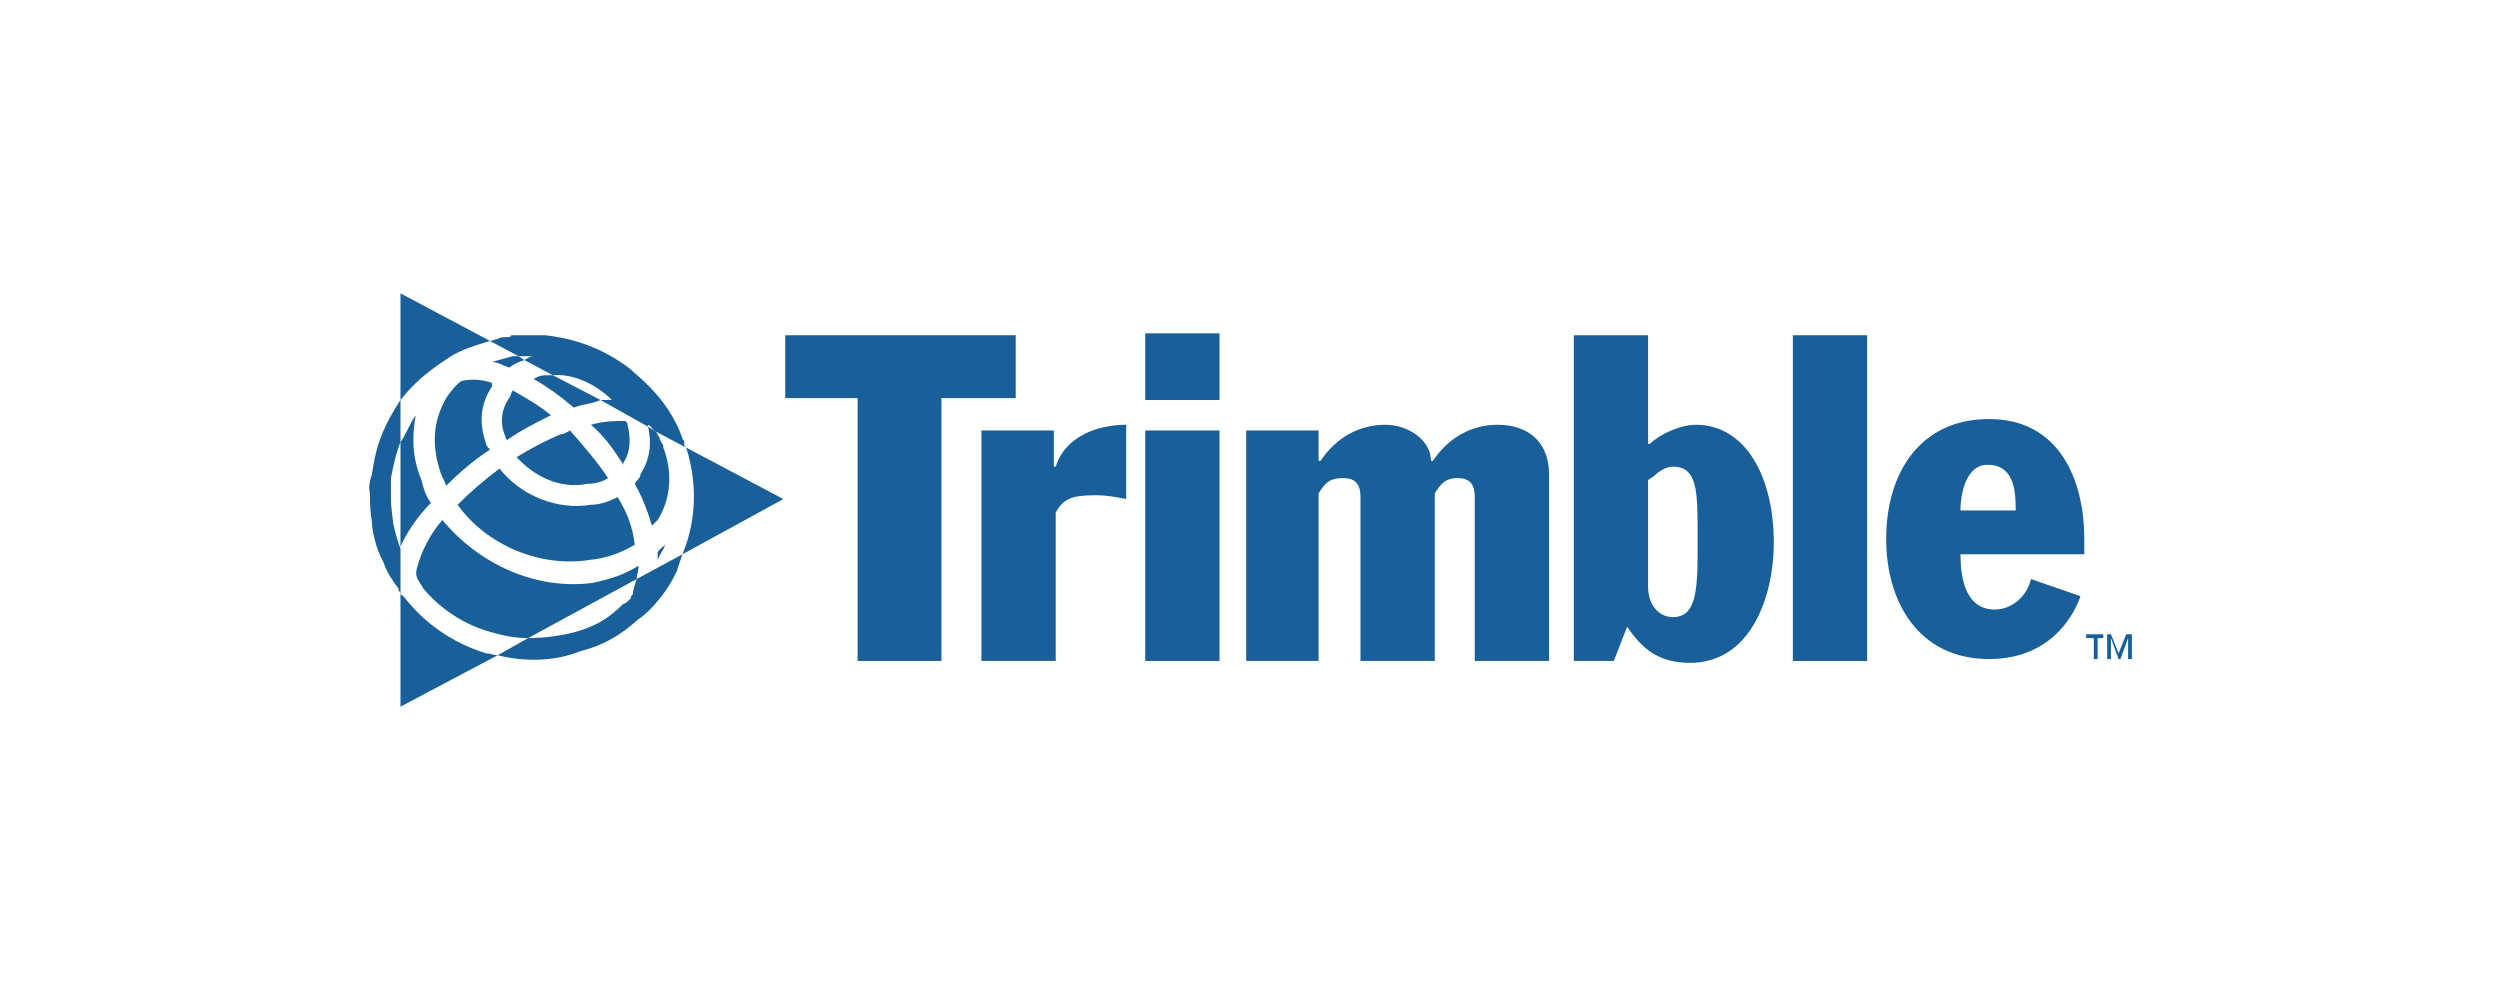
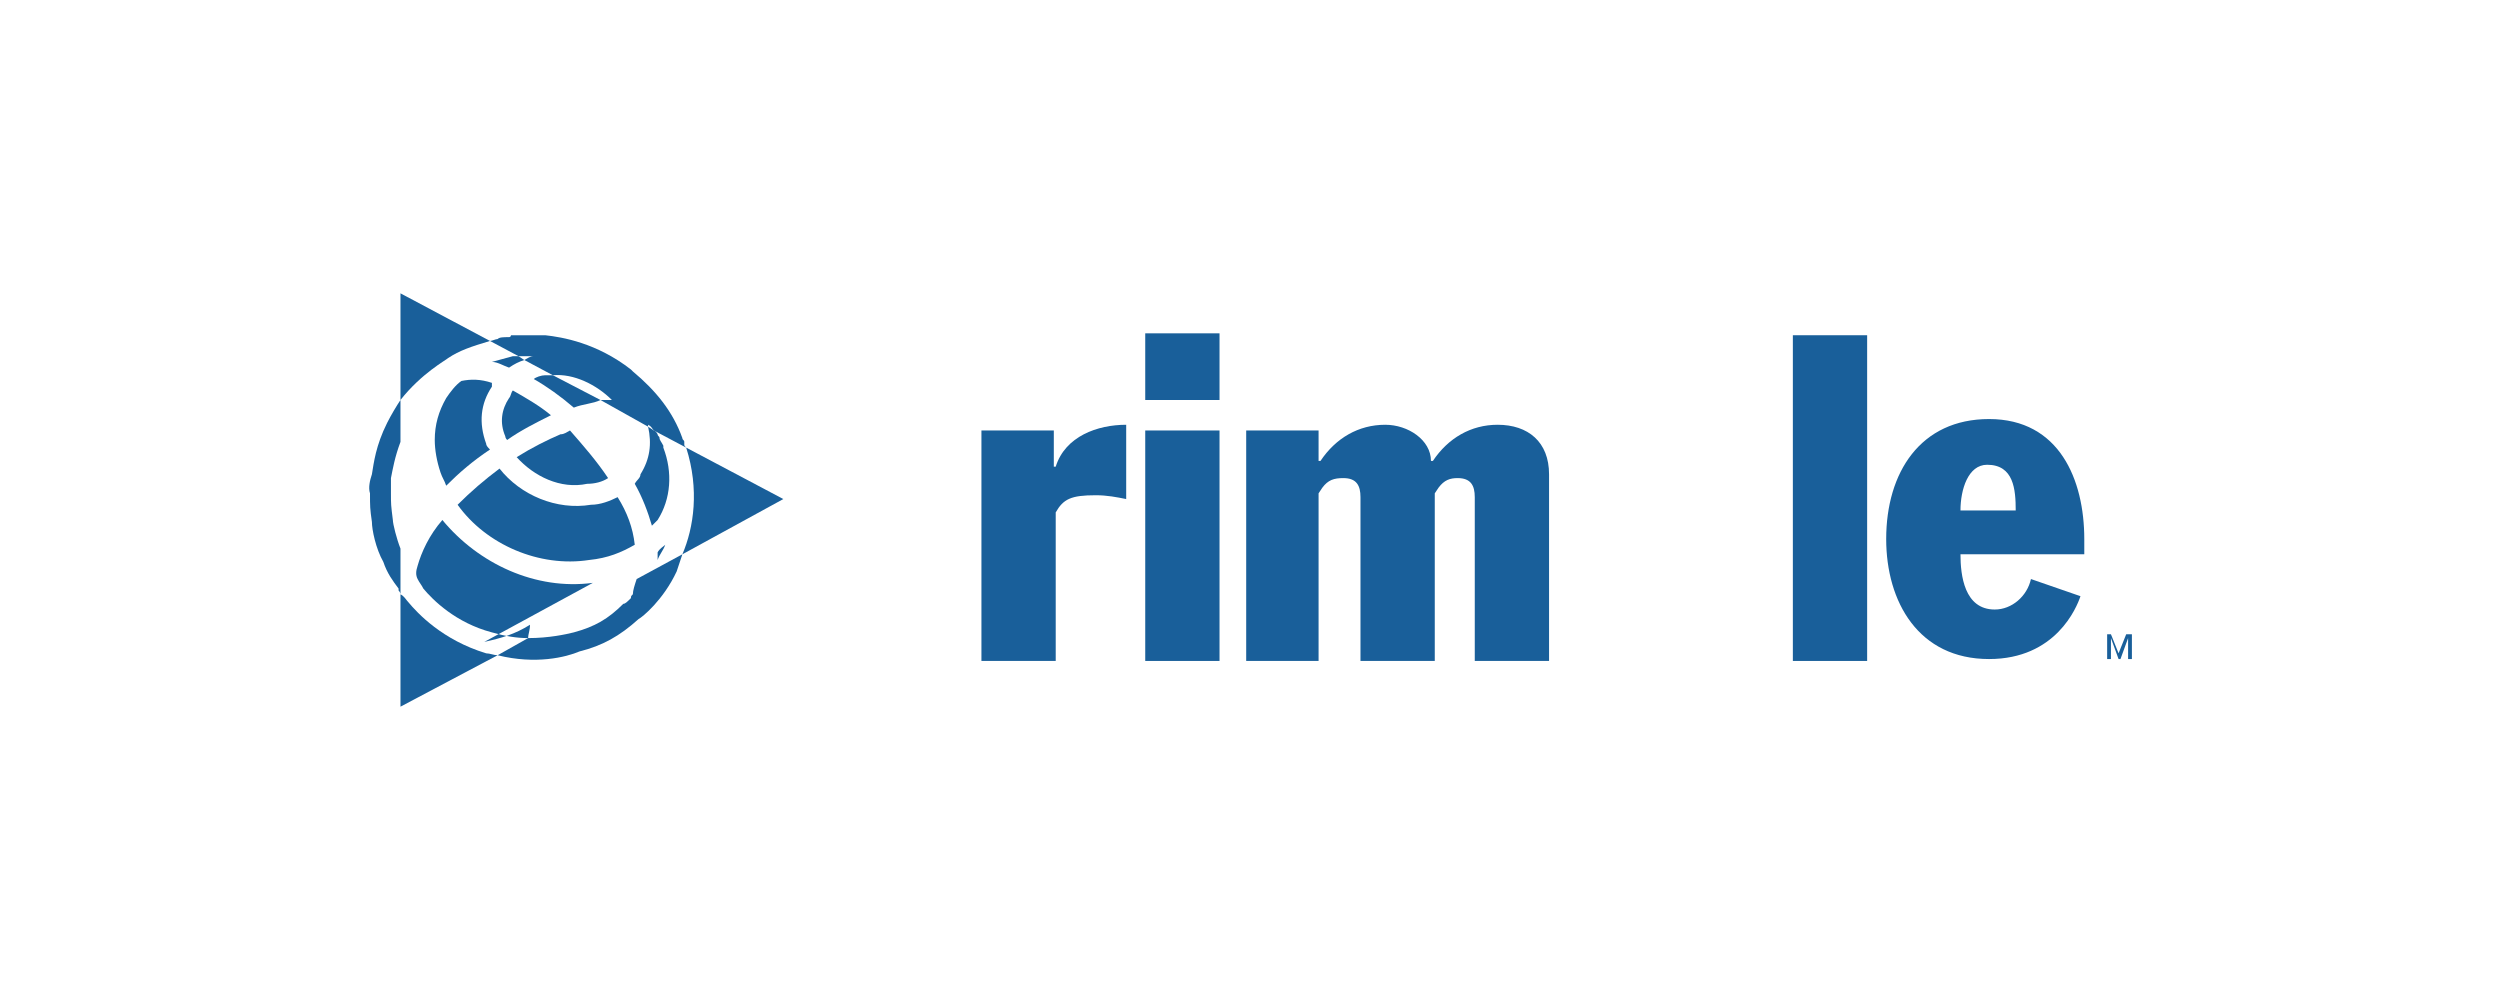
<svg xmlns="http://www.w3.org/2000/svg" xml:space="preserve" width="52.5mm" height="21mm" version="1.1" style="shape-rendering:geometricPrecision; text-rendering:geometricPrecision; image-rendering:optimizeQuality; fill-rule:evenodd; clip-rule:evenodd" viewBox="0 0 1312 525">
  <defs>
    <style type="text/css">
   
    .fil0 {fill:none}
    .fil1 {fill:#195F9A}
   
  </style>
  </defs>
  <g id="Layer_x0020_1">
    <rect class="fil0" width="1312" height="525" />
    <g id="_2033347400464">
-       <polygon class="fil1" points="412,176 533,176 533,209 494,209 494,347 450,347 450,209 412,209 " />
      <path class="fil1" d="M515 226l38 0 0 19 1 0c5,-16 22,-22 37,-22l0 39c-5,-1 -10,-2 -16,-2 -13,0 -17,2 -21,9l0 78 -39 0 0 -121z" />
      <polygon class="fil1" points="601,226 640,226 640,347 601,347 " />
      <path class="fil1" d="M654 226l38 0 0 16 1 0c8,-12 20,-19 34,-19 12,0 24,8 24,19l1 0c8,-12 20,-19 34,-19 16,0 27,9 27,26l0 98 -39 0 0 -86c0,-6 -2,-10 -9,-10 -4,0 -7,1 -10,5l-2 3 0 88 -39 0 0 -86c0,-6 -2,-10 -9,-10 -5,0 -8,1 -11,5l-2 3 0 88 -38 0 0 -121z" />
-       <path class="fil1" d="M826 176l39 0 0 57 1 0c5,-5 16,-10 24,-10 26,0 41,27 41,62 0,28 -12,63 -44,63 -16,0 -25,-7 -33,-19l-7 18 -21 0 0 -171zm39 132c0,10 6,16 13,16 11,0 13,-11 13,-33l0 -10c0,-23 0,-36 -13,-36 -4,0 -8,3 -10,5l-3 2 0 56z" />
      <polygon class="fil1" points="941,176 980,176 980,347 941,347 " />
      <path class="fil1" d="M1029 291c0,11 2,29 18,29 9,0 17,-7 19,-16l26 9c-2,6 -13,33 -48,33 -37,0 -54,-30 -54,-63 0,-35 18,-63 54,-63 37,0 50,32 50,63l0 8 -65 0zm29 -23c0,-11 -1,-24 -15,-24 -10,0 -14,13 -14,24l29 0z" />
      <polygon class="fil1" points="601,175 640,175 640,210 601,210 " />
      <path class="fil1" d="M334 304c-1,3 -2,6 -2,8 -1,1 -1,1 -1,2 -2,2 -3,3 -4,3 -8,8 -15,12 -26,15 -4,1 -13,3 -24,3l-16 9c20,5 36,1 43,-2 12,-3 21,-8 31,-17 2,-1 13,-10 20,-25 1,-3 2,-6 3,-9l-24 13z" />
      <path class="fil1" d="M275 187c1,0 2,0 2,0 1,0 2,0 3,0 -2,0 -3,1 -5,2l15 8c11,-1 23,5 31,13 -2,0 -4,0 -6,0l25 14c0,0 0,-1 0,-1 2,1 2,2 3,3l17 9c-1,-1 -1,-1 -1,-2 0,-1 0,-1 0,-1 0,-1 -1,-1 -1,-2 -5,-14 -14,-25 -26,-35 0,0 0,0 -1,-1 -18,-14 -36,-17 -45,-18 0,0 -1,0 -2,0 -5,0 -11,0 -16,0 0,1 -1,1 -1,1 -3,0 -5,0 -6,1 -1,0 -3,1 -4,1l15 8c1,0 2,0 3,0z" />
      <path class="fil1" d="M210 288c-2,-5 -4,-13 -4,-15 -1,-8 -1,-8 -1,-14 0,-2 0,-5 0,-8 1,-5 2,-11 5,-19l0 -22c-2,3 -5,8 -7,12 -6,12 -7,21 -8,27 -1,3 -2,7 -1,10 0,7 0,8 1,15 0,4 2,14 6,21 2,6 5,10 8,14 0,1 0,1 0,1 1,1 1,2 1,2l0 -25c0,1 0,1 0,1z" />
      <path class="fil1" d="M336 249c0,2 -2,3 -3,5 4,7 7,15 9,22 1,-1 2,-2 3,-3 7,-11 8,-25 3,-38 0,-1 0,-1 0,-1 -1,-2 -2,-3 -2,-4 0,-1 -1,-1 -1,-2 0,0 -1,-2 -2,-2l-3 -2c2,9 1,17 -4,25z" />
      <path class="fil1" d="M270 187c0,0 -1,0 -1,0 -4,1 -7,2 -11,3 3,0 6,2 9,3 3,-2 5,-3 8,-4l-3 -2c-1,0 -1,0 -2,0z" />
      <path class="fil1" d="M358 291l53 -29 -51 -27c7,22 4,42 -2,56z" />
      <path class="fil1" d="M286 197c0,0 0,0 0,0 -2,0 -5,1 -6,2 7,4 14,9 21,15 5,-2 10,-2 14,-4l-25 -13c-2,0 -3,0 -4,0z" />
-       <path class="fil1" d="M311 306c-30,4 -60,-10 -79,-33 -7,8 -11,17 -13,24 -1,3 -1,5 0,7 1,2 2,3 3,5 5,6 17,18 36,23 7,2 13,3 19,3l57 -31c0,-2 1,-4 1,-7 -8,5 -15,7 -24,9z" />
+       <path class="fil1" d="M311 306c-30,4 -60,-10 -79,-33 -7,8 -11,17 -13,24 -1,3 -1,5 0,7 1,2 2,3 3,5 5,6 17,18 36,23 7,2 13,3 19,3c0,-2 1,-4 1,-7 -8,5 -15,7 -24,9z" />
      <path class="fil1" d="M234 255c7,-7 14,-13 23,-19 -1,-1 -2,-2 -2,-3 -4,-11 -3,-21 3,-30 0,-1 0,-1 0,-2 -6,-2 -11,-2 -16,-1 -3,2 -6,6 -8,9 -4,7 -6,14 -6,22 0,5 1,11 3,17 1,3 2,4 3,7z" />
      <path class="fil1" d="M265 229c0,0 0,1 1,2 7,-5 15,-9 23,-13 -6,-5 -13,-9 -20,-13 -1,1 -1,3 -2,4 -4,6 -5,13 -2,20z" />
      <path class="fil1" d="M308 254c4,0 8,-1 11,-3 -6,-9 -13,-17 -20,-25 -2,1 -3,2 -5,2 -7,3 -15,7 -23,12 9,10 23,17 37,14z" />
      <path class="fil1" d="M235 188c6,-4 12,-6 22,-9l-47 -25 0 56c11,-14 24,-21 25,-22z" />
-       <path class="fil1" d="M327 243c4,-6 4,-13 2,-21 0,0 -1,-1 -1,-1 -5,0 -11,0 -18,2 7,6 12,13 17,21 0,0 0,-1 0,-1z" />
      <path class="fil1" d="M309 294c10,-1 17,-4 24,-8 -1,-9 -4,-17 -9,-25 -4,2 -9,4 -14,4 -18,3 -37,-5 -48,-19 -8,6 -15,12 -22,19 15,21 43,33 69,29z" />
-       <path class="fil1" d="M226 264c-3,-4 -4,-8 -5,-12 -5,-12 -5,-23 -3,-34 -2,3 -3,5 -5,9 -1,2 -2,4 -3,5l0 55c3,-7 9,-16 16,-23z" />
      <path class="fil1" d="M349 286c-1,1 -3,2 -4,4 0,1 0,3 0,4 1,-3 3,-5 4,-8z" />
      <path class="fil1" d="M214 316c-1,-1 -2,-3 -4,-4l0 59 51 -27c-2,0 -4,-1 -6,-1 -23,-7 -36,-21 -41,-27z" />
-       <polygon class="fil1" points="1099,346 1099,335 1095,335 1095,333 1104,333 1104,335 1101,335 1101,346 " />
      <polygon class="fil1" points="1108,346 1106,346 1106,333 1108,333 1112,343 1116,333 1119,333 1119,346 1117,346 1117,335 1113,346 1112,346 1108,335 " />
    </g>
  </g>
</svg>